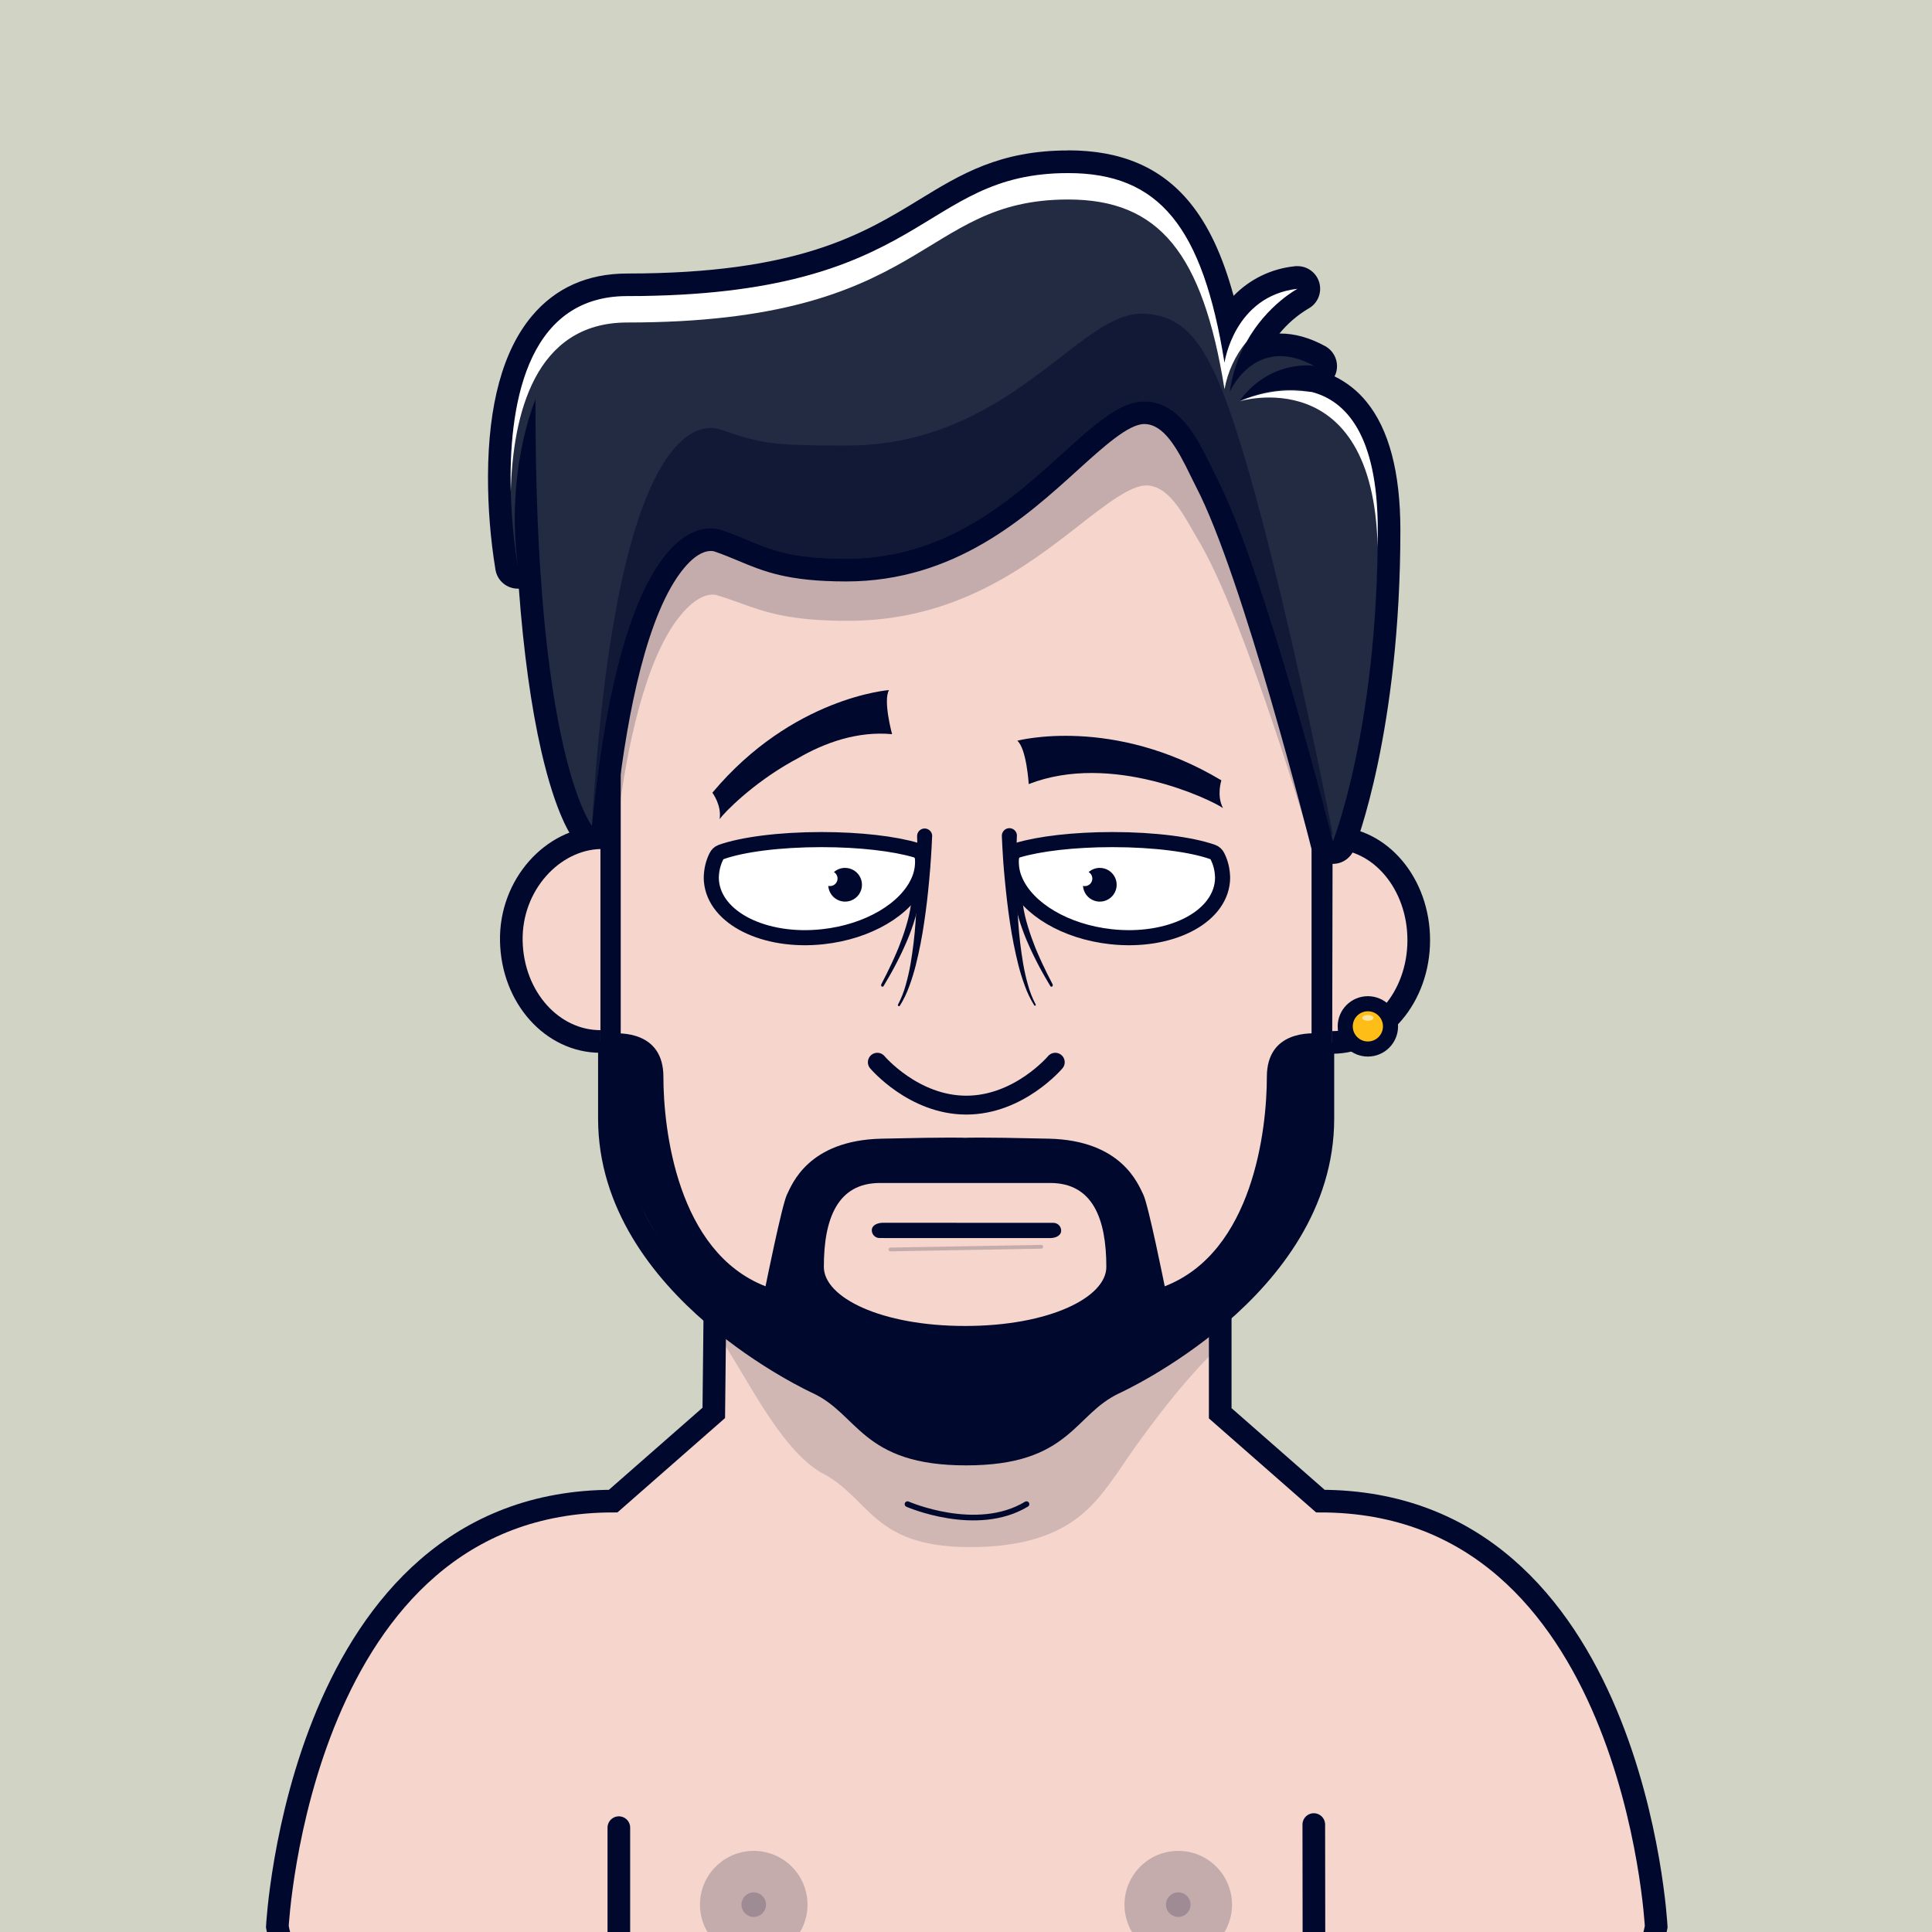
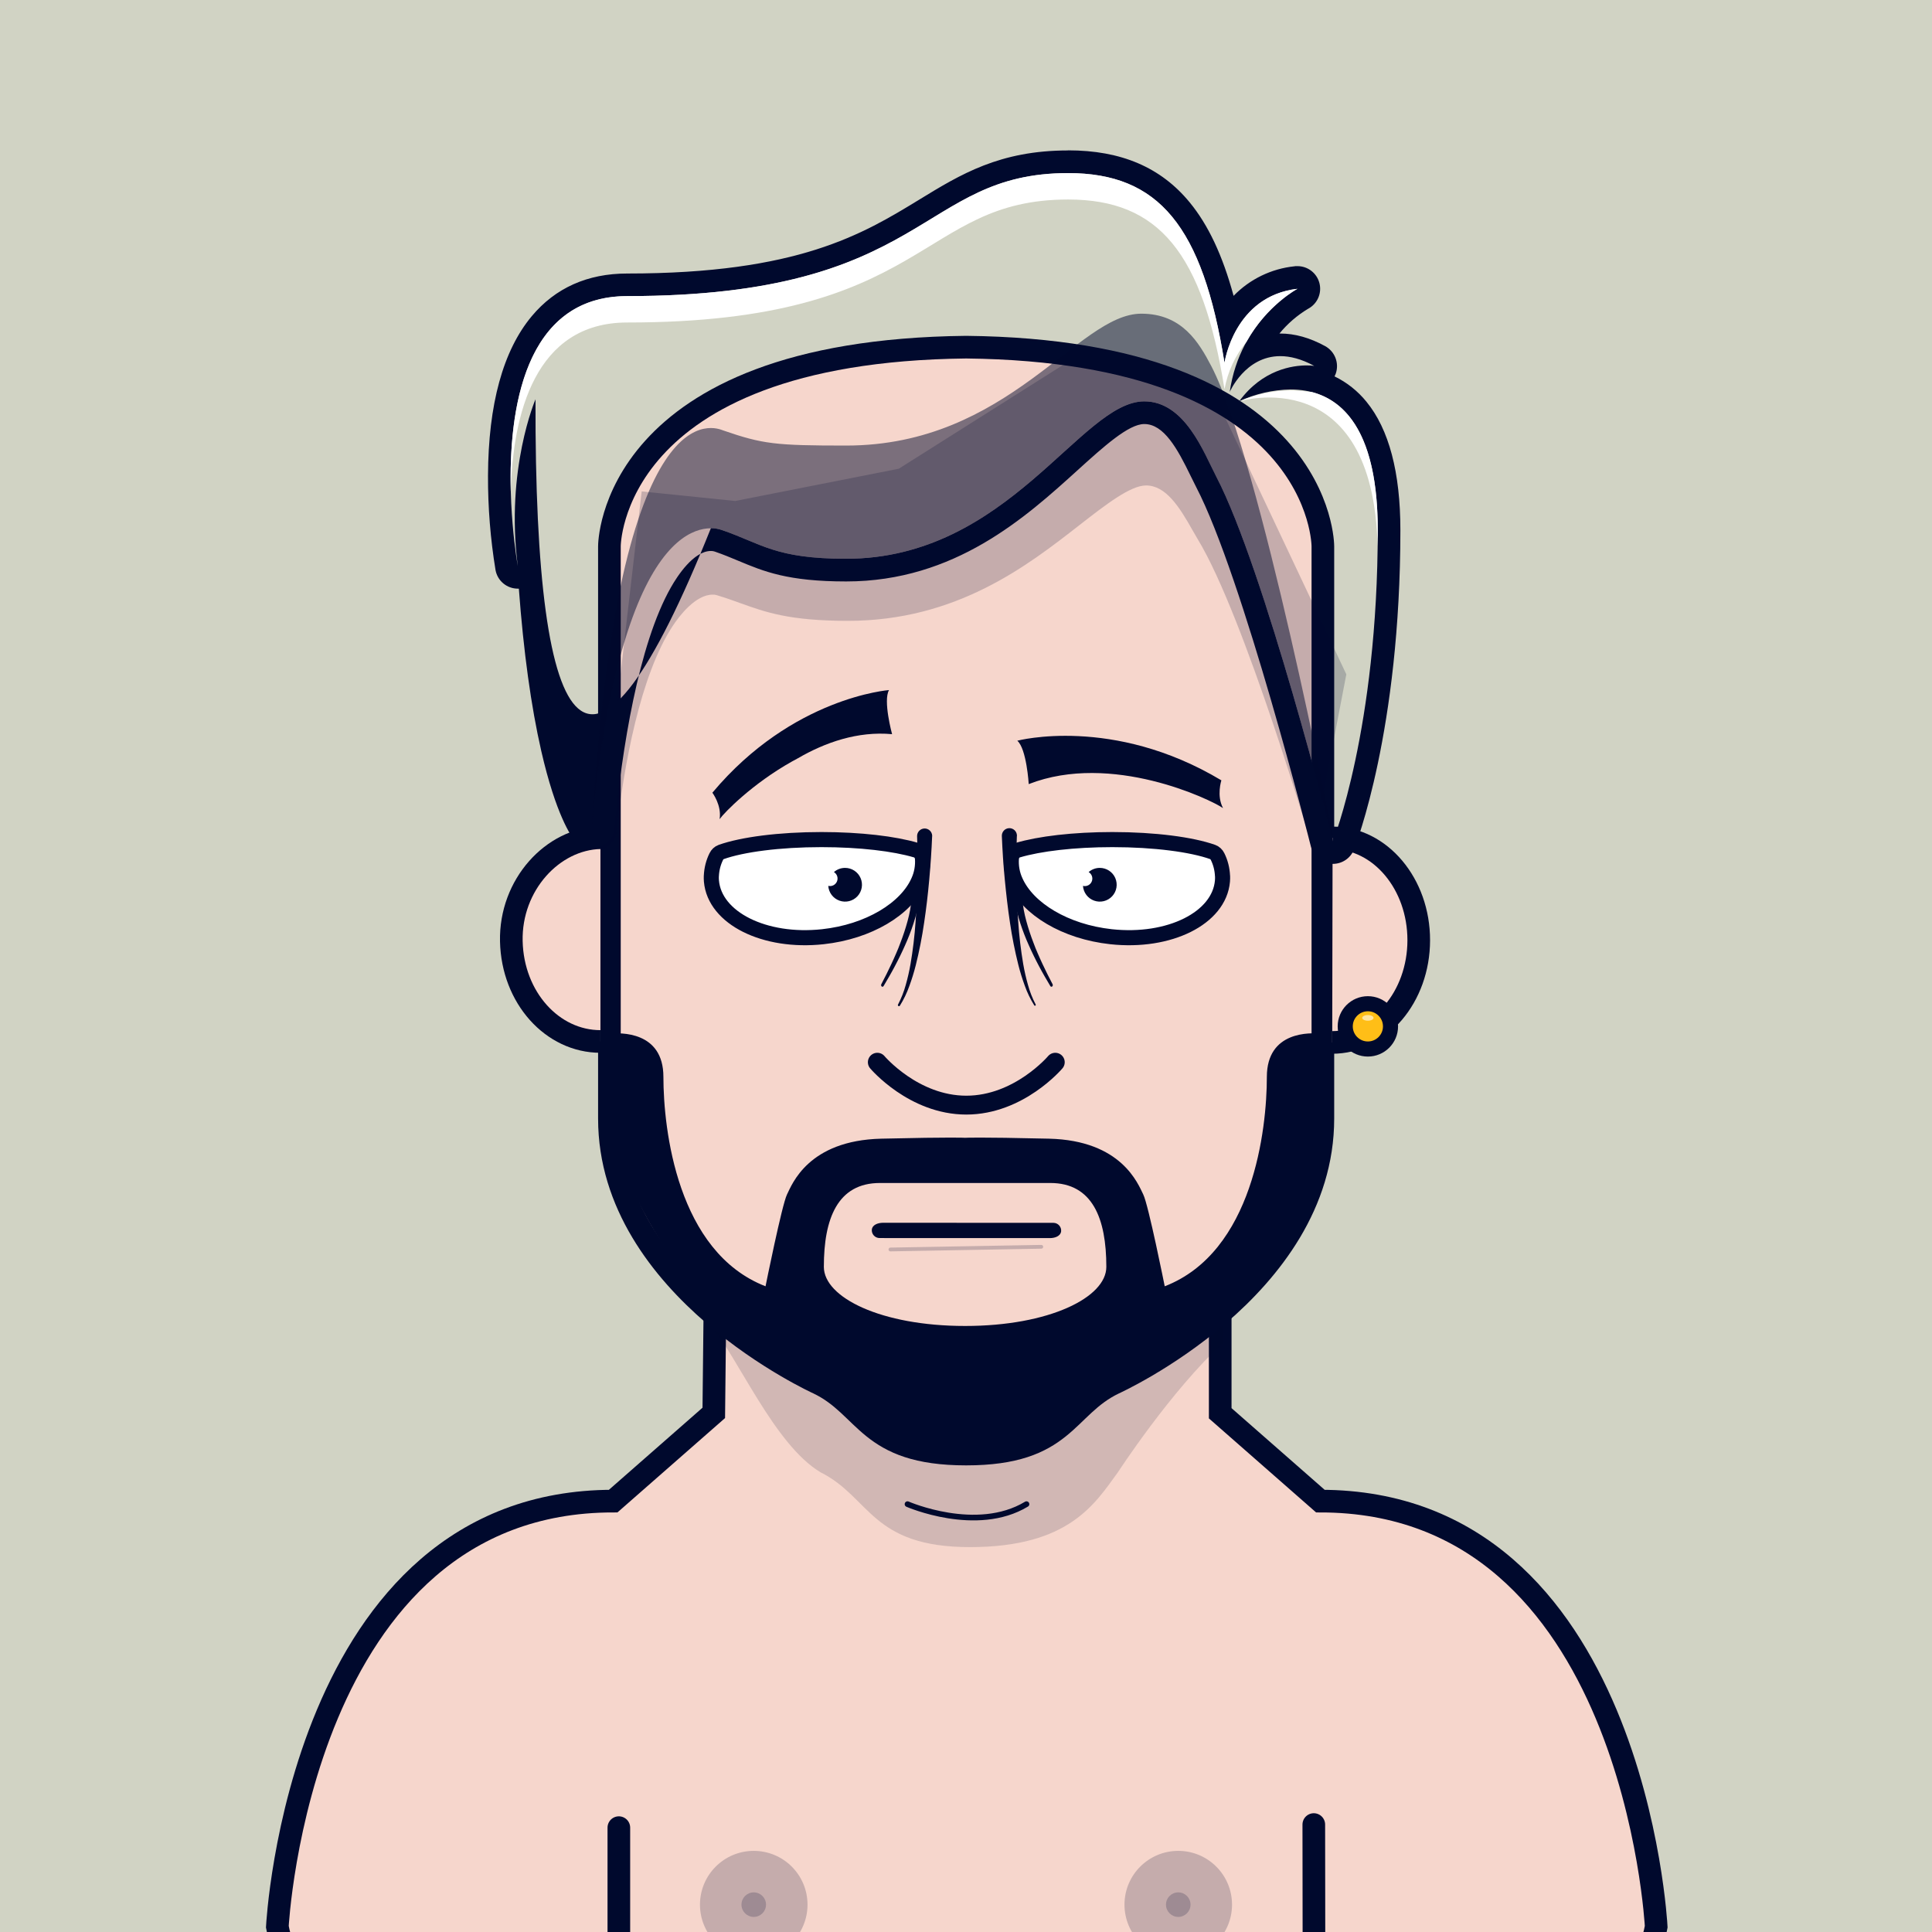
<svg xmlns="http://www.w3.org/2000/svg" id="container" version="1.1" width="1024" height="1024" viewbox="0 0 1024 1024">
  <rect width="100%" height="100%" fill="#808080" stroke="none" />
  <svg width="1024" height="1024" viewbox="0 0 1024 1024">
    <rect cx="0" cy="0" width="1024" height="1024" stroke="none" fill="#D1D3C4" />
  </svg>
  <svg width="1024" height="1024" viewBox="0 0 1024 1024" fill="none">
    <g id="FLESH-BASE-BIG-NOSE" clip-path="url(#clip0)">
      <g id="Group 39">
        <g id="FLESH">
          <g id="FLESH copy 6">
            <path id="Vector" d="M379.13 674.22H646.74V749.06L699.82 795.62C866.34 795.62 877.82 1021.2 877.82 1021.2C872.08 1052.37 849.11 1051.79 849.11 1051.79H175.71C175.71 1051.79 152.71 1052.37 147 1021.2C147 1021.2 158.48 795.62 325 795.62L378.32 748.86L379.13 674.22Z" fill="#F6D6CC" stroke="#00092D" stroke-width="12" stroke-miterlimit="10" />
            <path id="Vector_2" opacity="0.15" d="M376 701.63C390.91 718.69 410.17 765.63 435 780.4C461.38 793.61 461.6 820 514.15 820C566.7 820 580.39 796.91 592.49 780.37C592.49 780.37 620.7 736.91 648.64 711.37V680H379.64L376 701.63Z" fill="#00092D" />
            <path id="Vector_3" d="M512.08 184C322.62 186.05 323 289.531 323 289.531V592.881C323 683.111 433.74 733.151 433.74 733.151C459.85 745.661 459.56 770.68 512.08 770.68C564.6 770.68 564.3 745.681 590.41 733.151C590.41 733.151 701.15 683.151 701.15 592.881V289.531C701.15 289.531 701.54 186.05 512.08 184Z" fill="#F6D6CC" stroke="#00092D" stroke-width="12" stroke-linecap="round" stroke-linejoin="round" />
          </g>
          <g id="ARMS">
            <path id="Vector_4" d="M696.34 967.05L696.45 1051.31" stroke="#00092D" stroke-width="12" stroke-linecap="round" stroke-linejoin="round" />
            <path id="Vector_5" d="M328 968.689V1051.31" stroke="#00092D" stroke-width="12" stroke-linecap="round" stroke-linejoin="round" />
          </g>
          <path id="Vector_6" d="M481 797.23C481 797.23 517.6 813.23 544.06 797.23" stroke="#00092D" stroke-width="3" stroke-linecap="round" stroke-linejoin="round" />
        </g>
        <g id="NOSE copy">
          <path id="Vector_7" d="M559.32 563C559.32 563 540.13 585.74 512.16 585.74C484.19 585.74 465 563 465 563" stroke="#00092D" stroke-width="10" stroke-linecap="round" stroke-linejoin="round" />
        </g>
      </g>
      <g id="Group 5">
        <g id="EARS-ROUND">
          <g id="Vector_8">
            <path d="M318.244 552C292.744 552 271.674 528.79 271.014 498.87C270.354 468.95 292.974 444.55 318.244 444" fill="#F6D6CC" />
            <path d="M318.244 552C292.744 552 271.674 528.79 271.014 498.87C270.354 468.95 292.974 444.55 318.244 444" stroke="#00092D" stroke-width="12" stroke-miterlimit="10" />
          </g>
          <g id="Vector_9">
            <path d="M706.104 552.51C731.374 552.51 751.914 528.33 751.964 498.4C752.014 468.47 731.575 444.16 706.305 444.11" fill="#F6D6CC" />
            <path d="M706.104 552.51C731.374 552.51 751.914 528.33 751.964 498.4C752.014 468.47 731.575 444.16 706.305 444.11" stroke="#00092D" stroke-width="12" stroke-miterlimit="10" />
          </g>
        </g>
      </g>
      <g id="Group 65">
        <g id="Group 64">
          <circle id="Ellipse 7" opacity="0.2" cx="399.5" cy="1009.5" r="28.5" fill="#00092D" />
          <circle id="Ellipse 9" opacity="0.2" cx="399.5" cy="1009.5" r="6.5" fill="#00092D" />
        </g>
        <g id="Group 63">
          <circle id="Ellipse 8" opacity="0.2" cx="624.5" cy="1009.5" r="28.5" fill="#00092D" />
          <circle id="Ellipse 10" opacity="0.2" cx="624.5" cy="1009.5" r="6.5" fill="#00092D" />
        </g>
      </g>
    </g>
    <defs>
      <clipPath id="clip0">
        <rect width="1024" height="1024" fill="white" />
      </clipPath>
    </defs>
  </svg>
  <svg width="1024" height="1024" viewBox="0 0 1024 1024" fill="none">
    <g id="NONE">
</g>
  </svg>
  <svg width="1024" height="1024" viewBox="0 0 1024 1024" fill="none">
    <g id="MOUTH-STRAIGHT">
      <g id="STRAIGHT">
        <path id="Vector" opacity="0.2" d="M551.9 660.824L471.942 662.25" stroke="#00092D" stroke-width="2" stroke-linecap="round" stroke-linejoin="round" />
        <path id="Vector_2" d="M466.174 656.192L536.635 656.216L556.638 656.219C558.898 656.178 562.004 655.363 562.416 652.685C562.478 652.112 562.418 651.532 562.241 650.983C562.064 650.434 561.774 649.928 561.389 649.499C561.004 649.069 560.533 648.725 560.007 648.489C559.481 648.252 558.911 648.129 558.334 648.127L487.873 648.104L467.87 648.101C465.61 648.141 462.504 648.957 462.092 651.634C462.032 652.208 462.093 652.787 462.27 653.335C462.448 653.883 462.738 654.388 463.123 654.818C463.507 655.247 463.977 655.591 464.503 655.828C465.028 656.065 465.597 656.189 466.174 656.192Z" fill="#00092D" />
      </g>
    </g>
  </svg>
  <svg width="1024" height="1024" viewBox="0 0 1024 1024" fill="none">
    <g id="BEARD-STUBBLE">
      <path id="Vector" d="M432.02 733.46C458.37 746.01 458.65 771.01 511.17 771.01C563.69 771.01 563.4 746.01 589.51 733.49C589.51 733.49 700.25 683.49 700.25 593.22V547.89C694.79 547.3 671.46 546.25 671.46 570.76C671.46 598.51 664.18 663.61 617.33 681.76C617.33 681.76 608.68 638.55 605.95 633.09C603.22 627.63 594.58 604.43 555.95 603.52C517.32 602.61 511.54 603.06 511.54 603.06C511.54 603.06 505.8 602.61 467.13 603.52C428.46 604.43 419.82 627.63 417.13 633.09C414.44 638.55 405.75 681.76 405.75 681.76C358.9 663.57 351.62 598.47 351.62 570.76C351.62 546.51 328.77 547.29 323 547.87V591.58C323 591.58 334.37 678.5 432.02 733.46ZM466.37 627.01H556.67C579.08 627.01 586.38 645.85 586.38 671.47C586.38 687.64 556.15 702.79 511.52 702.79C466.89 702.79 436.66 687.64 436.66 671.47C436.64 645.89 443.94 627.01 466.37 627.01Z" fill="#00092D" />
    </g>
  </svg>
  <svg width="1024" height="1024" viewBox="0 0 1024 1024" fill="none">
    <g id="EYES-WONDER-SQUARE">
      <g id="Group 56">
        <g id="Group 21">
          <g id="Vector">
            <path d="M377.021 464.206C376.98 465.137 376.998 466.069 377.075 466.996C378.783 486.629 405.225 499.829 436.098 496.481C460.415 493.843 480.237 481.739 486.739 467.118C488.491 463.35 489.25 459.103 488.928 454.872C488.82 453.867 488.442 452.921 487.843 452.161C487.245 451.4 486.455 450.86 485.577 450.611C474.127 447.201 455.92 445 435.408 445C413.007 445 393.366 447.628 382.251 451.575C381.135 451.976 380.201 452.845 379.645 453.999C378.085 457.143 377.193 460.646 377.039 464.237" fill="white" />
            <path d="M377.021 464.206C376.98 465.137 376.998 466.069 377.075 466.996C378.783 486.629 405.225 499.829 436.098 496.481C460.415 493.843 480.237 481.739 486.739 467.118C488.491 463.35 489.25 459.103 488.928 454.872C488.82 453.867 488.442 452.921 487.843 452.161C487.245 451.4 486.455 450.86 485.577 450.611C474.127 447.201 455.92 445 435.408 445C413.007 445 393.366 447.628 382.251 451.575C381.135 451.976 380.201 452.845 379.645 453.999C378.085 457.143 377.193 460.646 377.039 464.237" stroke="#00092D" stroke-width="8" stroke-miterlimit="10" />
          </g>
          <g id="Vector_2">
            <path d="M647.979 464.206C648.02 465.137 648.001 466.069 647.924 466.996C646.226 486.629 619.775 499.829 588.902 496.481C564.594 493.843 544.763 481.739 538.261 467.118C536.509 463.35 535.75 459.103 536.072 454.872C536.177 453.867 536.553 452.921 537.15 452.16C537.747 451.399 538.536 450.859 539.414 450.611C550.873 447.201 569.07 445 589.583 445C611.984 445 631.634 447.628 642.739 451.575C643.856 451.976 644.79 452.845 645.346 453.999C646.906 457.143 647.798 460.646 647.952 464.237" fill="white" />
            <path d="M647.979 464.206C648.02 465.137 648.001 466.069 647.924 466.996C646.226 486.629 619.775 499.829 588.902 496.481C564.594 493.843 544.763 481.739 538.261 467.118C536.509 463.35 535.75 459.103 536.072 454.872V454.872C536.177 453.867 536.553 452.921 537.15 452.16C537.747 451.399 538.536 450.859 539.414 450.611C550.873 447.201 569.07 445 589.583 445C611.984 445 631.634 447.628 642.739 451.575C643.856 451.976 644.79 452.845 645.346 453.999C646.906 457.143 647.798 460.646 647.952 464.237" stroke="#00092D" stroke-width="8" stroke-miterlimit="10" />
          </g>
          <path id="Vector_3" d="M447.89 460C445.721 459.997 443.627 460.786 442 462.22C442.814 462.715 443.424 463.484 443.721 464.389C444.019 465.294 443.983 466.275 443.622 467.156C443.26 468.037 442.596 468.761 441.749 469.196C440.901 469.631 439.927 469.749 439 469.53C439.115 471.269 439.736 472.937 440.786 474.328C441.837 475.719 443.271 476.772 444.913 477.358C446.554 477.945 448.331 478.039 450.025 477.628C451.719 477.218 453.256 476.321 454.447 475.049C455.638 473.776 456.431 472.183 456.729 470.466C457.027 468.748 456.816 466.981 456.122 465.382C455.428 463.783 454.282 462.422 452.825 461.465C451.368 460.509 449.663 460 447.92 460H447.89Z" fill="#00092D" />
          <path id="Vector_4" d="M582.89 460C580.722 459.999 578.628 460.788 577 462.22C577.751 462.665 578.336 463.344 578.665 464.153C578.994 464.961 579.049 465.855 578.822 466.698C578.596 467.541 578.099 468.287 577.409 468.822C576.719 469.356 575.873 469.651 575 469.66C574.663 469.658 574.327 469.614 574 469.53C574.115 471.269 574.736 472.937 575.787 474.328C576.837 475.719 578.271 476.772 579.913 477.358C581.554 477.945 583.331 478.039 585.025 477.628C586.719 477.218 588.257 476.321 589.448 475.049C590.639 473.776 591.432 472.183 591.729 470.466C592.027 468.748 591.816 466.981 591.123 465.382C590.429 463.783 589.283 462.422 587.826 461.465C586.368 460.509 584.663 460 582.92 460H582.89Z" fill="#00092D" />
          <path id="Vector_5" d="M494.051 443.229C493.741 450.939 493.21 458.559 492.52 466.229C491.83 473.899 490.95 481.469 489.81 489.049C488.714 496.64 487.232 504.17 485.37 511.609C484.431 515.333 483.296 519.005 481.971 522.609C480.685 526.247 479.009 529.734 476.971 533.009C476.894 533.142 476.767 533.239 476.619 533.278C476.471 533.318 476.313 533.297 476.181 533.22C476.048 533.143 475.951 533.016 475.912 532.868C475.873 532.72 475.894 532.562 475.971 532.43C477.713 529.108 479.091 525.607 480.08 521.989C481.108 518.369 481.946 514.697 482.591 510.989C483.865 503.553 484.759 496.057 485.27 488.529C485.83 480.999 486.12 473.44 486.27 465.89C486.42 458.34 486.34 450.759 486.08 443.259C486.062 442.734 486.147 442.211 486.331 441.718C486.515 441.226 486.795 440.775 487.153 440.39C487.512 440.006 487.942 439.696 488.42 439.478C488.899 439.26 489.415 439.138 489.94 439.12C490.466 439.101 490.989 439.187 491.482 439.371C491.974 439.555 492.425 439.833 492.81 440.192C493.194 440.55 493.505 440.981 493.723 441.459C493.941 441.938 494.062 442.454 494.08 442.979L494.051 443.229Z" fill="#00092D" />
          <path id="Vector_6" d="M538.959 443.17C538.679 450.67 538.619 458.25 538.729 465.8C538.839 473.35 539.119 480.92 539.669 488.45C540.172 495.984 541.056 503.487 542.32 510.93C542.963 514.638 543.797 518.309 544.82 521.93C545.804 525.56 547.182 529.07 548.93 532.4C548.958 532.451 548.975 532.507 548.981 532.565C548.988 532.623 548.982 532.682 548.965 532.738C548.949 532.794 548.921 532.846 548.884 532.891C548.847 532.936 548.801 532.973 548.749 533C548.652 533.053 548.538 533.067 548.43 533.039C548.323 533.011 548.229 532.944 548.169 532.85C546.132 529.585 544.456 526.108 543.169 522.48C541.841 518.875 540.704 515.204 539.76 511.48C537.892 504.04 536.4 496.51 535.29 488.92C534.14 481.35 533.29 473.74 532.55 466.11C531.81 458.48 531.319 450.86 530.999 443.11C530.978 442.585 531.06 442.06 531.241 441.567C531.422 441.073 531.699 440.62 532.055 440.233C532.411 439.847 532.839 439.534 533.316 439.312C533.793 439.091 534.309 438.966 534.834 438.945C535.36 438.923 535.884 439.005 536.378 439.186C536.871 439.367 537.325 439.644 537.711 440C538.098 440.356 538.411 440.785 538.632 441.262C538.853 441.739 538.978 442.254 538.999 442.78V443.11L538.959 443.17Z" fill="#00092D" />
        </g>
        <path id="Vector_7" d="M648.239 428.322C641.758 423.782 589.088 398.442 545.248 415.592C545.248 415.592 544.124 396.842 539.189 392.592C539.189 392.592 589.84 379.122 647.352 413.592C647.361 413.612 644.682 421.692 648.239 428.322Z" fill="#00092D" />
        <path id="Vector_8" d="M381.405 434.16C382.604 426.83 377.577 420.153 377.577 420.153C420.018 369.487 471.196 365.757 471.196 365.757C467.949 371.27 472.821 389.121 472.821 389.121C454.584 387.449 437.31 393.509 422.849 401.928L419.76 403.606C398.835 415.345 384.051 430.494 381.405 434.16Z" fill="#00092D" />
      </g>
      <g id="Group 130">
        <path id="Vector_9" d="M487 476.457C487 477.267 486.906 477.75 486.846 478.36C486.786 478.97 486.697 479.502 486.593 480.046C486.409 481.151 486.165 482.214 485.932 483.283C485.435 485.392 484.844 487.457 484.178 489.463C482.869 493.459 481.357 497.353 479.652 501.121C478.847 503.024 477.923 504.837 477.053 506.691C476.184 508.546 475.21 510.316 474.281 512.128C473.351 513.94 472.348 515.667 471.364 517.419L468.323 522.608C468.217 522.802 468.052 522.937 467.864 522.983C467.677 523.029 467.481 522.982 467.322 522.853C467.163 522.724 467.052 522.524 467.014 522.295C466.976 522.067 467.015 521.83 467.121 521.636L469.868 516.284C470.758 514.472 471.617 512.659 472.492 510.847C473.366 509.035 474.151 507.168 474.976 505.314C475.801 503.459 476.551 501.593 477.242 499.684C478.7 495.929 479.969 492.07 481.043 488.128C481.579 486.171 482.037 484.196 482.394 482.22C482.563 481.236 482.732 480.251 482.841 479.272C482.911 478.783 482.936 478.306 482.985 477.822L483.025 477.128C483.025 477.007 483.025 476.916 483.025 476.808V476.505C483.006 475.865 483.197 475.241 483.556 474.771C483.916 474.302 484.414 474.025 484.941 474.002C485.468 473.978 485.981 474.211 486.367 474.648C486.753 475.084 486.981 475.69 487 476.331V476.457Z" fill="#00092D" />
        <path id="Vector_10" d="M538 476.457C538 477.267 538.094 477.75 538.154 478.36C538.214 478.97 538.303 479.502 538.407 480.046C538.591 481.151 538.835 482.214 539.068 483.283C539.565 485.392 540.156 487.457 540.822 489.463C542.131 493.459 543.643 497.353 545.348 501.121C546.153 503.024 547.077 504.837 547.947 506.691C548.816 508.546 549.79 510.316 550.719 512.128C551.649 513.94 552.652 515.667 553.636 517.419L556.677 522.608C556.783 522.802 556.948 522.937 557.136 522.983C557.323 523.029 557.519 522.982 557.678 522.853C557.837 522.724 557.948 522.524 557.986 522.295C558.024 522.067 557.985 521.83 557.879 521.636L555.132 516.284C554.242 514.472 553.383 512.659 552.508 510.847C551.634 509.035 550.849 507.168 550.024 505.314C549.199 503.459 548.449 501.593 547.758 499.684C546.3 495.929 545.031 492.07 543.957 488.128C543.421 486.171 542.963 484.196 542.606 482.22C542.437 481.236 542.268 480.251 542.159 479.272C542.089 478.783 542.064 478.306 542.015 477.822L541.975 477.128C541.975 477.007 541.975 476.916 541.975 476.808V476.505C541.994 475.865 541.803 475.241 541.444 474.771C541.084 474.302 540.586 474.025 540.059 474.002C539.532 473.978 539.019 474.211 538.633 474.648C538.247 475.084 538.019 475.69 538 476.331V476.457Z" fill="#00092D" />
      </g>
    </g>
  </svg>
  <svg id="empty-layer" />
  <svg id="empty-layer" />
  <svg width="1024" height="1024" viewBox="0 0 1024 1024" fill="none">
    <g id="CLOTHES-NAKED">
</g>
  </svg>
  <svg id="empty-layer" />
  <svg width="1024" height="1024" viewBox="0 0 1024 1024" fill="none">
    <g id="HAIR-CLASSIC">
      <g id="Group 1">
        <g id="HEADGEAR">
          <g id="HAIR-STYLISH">
            <path id="Vector" opacity="0.2" d="M389.72 265.53L476.38 248.43L570.71 188.85L644 210L713.58 357.4L695.8 450.06C695.44 448.83 659.7 326.81 634.92 285.95C633.99 284.41 633.03 282.72 632.02 280.95C625.02 268.49 617.83 257.3 607.44 257.3C599.1 257.3 586.01 267.51 572.15 278.3C544.69 299.72 507.08 329.06 449.43 329.06C418.43 329.06 405.77 324.49 392.34 319.65C388.45 318.25 384.42 316.8 379.78 315.42C379.131 315.233 378.456 315.145 377.78 315.16C368.51 315.16 359.89 326.71 356.61 331.68C339.19 358.09 330.7 405.98 326.61 441.5C326.13 445.67 322.78 449.18 318.11 450.38L340.11 260.46L389.72 265.53Z" fill="#00092D" />
-             <path id="Vector_2" fill-rule="evenodd" clip-rule="evenodd" d="M706.48 451.88H706.08C704.814 451.795 703.607 451.311 702.633 450.497C701.659 449.683 700.968 448.581 700.66 447.35C700.3 445.92 664.38 303.4 639.28 255.35C638.39 253.64 637.45 251.71 636.46 249.66C630.14 236.66 621.46 218.79 606.46 218.79C595.81 218.79 582.52 230.79 567.14 244.79C540.4 269.03 503.79 302.23 448.45 302.23C418.68 302.23 406.54 297.15 393.68 291.76C389.68 290.09 385.58 288.37 380.75 286.71C379.463 286.271 378.11 286.058 376.75 286.08C371.61 286.08 361.35 288.97 350.37 308.32C335.96 333.7 325.63 377.44 319.66 438.32C319.543 439.505 319.076 440.628 318.319 441.547C317.562 442.466 316.548 443.139 315.407 443.48C314.266 443.821 313.05 443.815 311.912 443.462C310.775 443.11 309.768 442.426 309.02 441.5C307.96 440.19 287.49 413.42 280.28 301.33C280.027 302.52 279.418 303.605 278.534 304.44C277.65 305.276 276.532 305.824 275.33 306.01C275.022 306.058 274.711 306.081 274.4 306.08C272.995 306.079 271.635 305.585 270.557 304.684C269.478 303.783 268.751 302.532 268.5 301.15C267.84 297.52 252.75 211.77 286.39 171.47C297.74 157.88 313.22 150.99 332.39 150.99C424.69 150.99 461.13 128.75 490.39 110.89C512.45 97.43 531.5 85.8 566.07 85.8C592.59 85.8 611.58 93.85 625.81 111.12C636.81 124.5 644.96 143.61 650.9 170.4C657.64 159.49 669.04 149.22 686.9 147.16C687.13 147.145 687.36 147.145 687.59 147.16C688.932 147.158 690.235 147.607 691.292 148.433C692.349 149.259 693.098 150.416 693.421 151.718C693.743 153.02 693.62 154.393 693.07 155.617C692.521 156.841 691.577 157.845 690.39 158.47C679.472 165.039 670.619 174.543 664.84 185.9C669.103 183.896 673.76 182.87 678.47 182.9C685.1 182.9 692.1 184.9 699.3 188.8C700.43 189.448 701.318 190.447 701.831 191.645C702.343 192.843 702.452 194.175 702.14 195.44C701.828 196.705 701.113 197.834 700.103 198.657C699.093 199.479 697.842 199.951 696.54 200C696.205 199.999 695.871 199.972 695.54 199.92C694.545 199.798 693.543 199.741 692.54 199.75C690.111 199.752 687.689 200 685.31 200.49C699.31 200.81 711.14 206.43 719.62 216.77C730.62 230.24 736.26 251.85 736.26 281.02C736.26 386.21 713.06 445.68 712.08 448.16C711.625 449.268 710.848 450.215 709.85 450.878C708.852 451.541 707.678 451.89 706.48 451.88ZM278.86 273C278.772 280.592 279.14 288.182 279.96 295.73C279.53 288.45 279.16 280.89 278.86 273Z" fill="#222B42" />
-             <path id="Vector_3" d="M566.15 91.739C614.22 91.739 637.42 119.919 649.02 192.289C649.02 192.289 654.02 156.929 687.69 153.059C687.69 153.059 657.3 169.059 651.78 207.759C651.78 207.759 659.91 188.759 678.57 188.759C683.73 188.759 689.7 190.209 696.57 193.929C695.245 193.747 693.908 193.664 692.57 193.679C685.21 193.679 669.17 195.829 656.81 212.679C665.341 208.729 674.601 206.597 684 206.419C704.92 206.419 730.24 219.169 730.24 280.959C730.24 386.209 706.48 445.879 706.48 445.879C706.48 445.879 670.32 301.809 644.6 252.509C638 239.799 628 212.729 606.47 212.729C572.77 212.729 534.65 296.149 448.47 296.149C410.9 296.149 403.64 288.149 382.72 280.959C380.811 280.294 378.803 279.955 376.78 279.959C362.59 279.959 327.72 294.809 313.71 437.629C313.71 437.629 283.28 399.979 283.83 211.629C283.83 211.629 267.83 248.629 274.44 300.029C274.44 300.029 248.44 156.939 332.44 156.939C492.67 156.939 486.59 91.739 566.15 91.739ZM566.15 79.739C529.89 79.739 509.22 92.349 487.34 105.739C457.21 124.129 423.07 144.969 332.45 144.969C311.4 144.969 294.36 152.589 281.82 167.609C266.62 185.819 258.82 214.249 258.65 252.109C258.59 268.892 259.928 285.649 262.65 302.209C263.165 304.957 264.623 307.438 266.771 309.225C268.92 311.012 271.625 311.994 274.42 311.999H275C277.5 345.559 281.46 374.299 286.87 397.999C294.64 431.949 302.82 443.309 304.38 445.239C305.505 446.631 306.926 447.754 308.54 448.526C310.155 449.298 311.921 449.699 313.71 449.699C314.876 449.703 316.036 449.531 317.15 449.189C319.431 448.507 321.457 447.161 322.971 445.323C324.484 443.485 325.417 441.239 325.65 438.869C329.7 397.579 338.19 341.919 355.65 311.229C358.93 305.459 367.55 292.029 376.82 292.029C377.5 292.015 378.177 292.12 378.82 292.339C383.46 293.939 387.49 295.619 391.38 297.249C404.81 302.869 417.49 308.179 448.47 308.179C506.13 308.179 543.73 274.079 571.19 249.179C585.05 236.609 598.19 224.749 606.48 224.749C616.88 224.749 624.04 237.749 631.06 252.239C632.06 254.319 633.06 256.289 633.96 258.079C658.74 305.569 694.48 447.389 694.84 448.819C695.459 451.28 696.841 453.482 698.788 455.108C700.736 456.734 703.149 457.701 705.68 457.869H706.48C708.88 457.868 711.225 457.147 713.21 455.799C715.196 454.451 716.732 452.539 717.62 450.309C718.62 447.789 742.23 387.309 742.23 280.959C742.23 250.369 736.18 227.479 724.23 212.909C719.651 207.256 713.885 202.678 707.34 199.499C707.582 199.022 707.796 198.531 707.98 198.029C708.919 195.309 708.859 192.343 707.811 189.662C706.763 186.982 704.796 184.762 702.26 183.399C694.18 178.999 686.26 176.779 678.57 176.779H678.13C682.381 171.593 687.488 167.172 693.23 163.709L693.46 163.589C695.799 162.311 697.646 160.291 698.709 157.847C699.772 155.403 699.992 152.674 699.333 150.092C698.674 147.509 697.174 145.22 695.069 143.584C692.965 141.949 690.376 141.061 687.71 141.059H687.01C686.71 141.059 686.41 141.059 686.12 141.139C673.851 142.404 662.42 147.948 653.83 156.799C647.98 135.279 640.36 119.169 630.52 107.219C615.28 88.689 594.22 79.689 566.16 79.689L566.15 79.739Z" fill="#00092D" />
+             <path id="Vector_3" d="M566.15 91.739C614.22 91.739 637.42 119.919 649.02 192.289C649.02 192.289 654.02 156.929 687.69 153.059C687.69 153.059 657.3 169.059 651.78 207.759C651.78 207.759 659.91 188.759 678.57 188.759C683.73 188.759 689.7 190.209 696.57 193.929C695.245 193.747 693.908 193.664 692.57 193.679C685.21 193.679 669.17 195.829 656.81 212.679C665.341 208.729 674.601 206.597 684 206.419C704.92 206.419 730.24 219.169 730.24 280.959C730.24 386.209 706.48 445.879 706.48 445.879C706.48 445.879 670.32 301.809 644.6 252.509C638 239.799 628 212.729 606.47 212.729C572.77 212.729 534.65 296.149 448.47 296.149C410.9 296.149 403.64 288.149 382.72 280.959C380.811 280.294 378.803 279.955 376.78 279.959C313.71 437.629 283.28 399.979 283.83 211.629C283.83 211.629 267.83 248.629 274.44 300.029C274.44 300.029 248.44 156.939 332.44 156.939C492.67 156.939 486.59 91.739 566.15 91.739ZM566.15 79.739C529.89 79.739 509.22 92.349 487.34 105.739C457.21 124.129 423.07 144.969 332.45 144.969C311.4 144.969 294.36 152.589 281.82 167.609C266.62 185.819 258.82 214.249 258.65 252.109C258.59 268.892 259.928 285.649 262.65 302.209C263.165 304.957 264.623 307.438 266.771 309.225C268.92 311.012 271.625 311.994 274.42 311.999H275C277.5 345.559 281.46 374.299 286.87 397.999C294.64 431.949 302.82 443.309 304.38 445.239C305.505 446.631 306.926 447.754 308.54 448.526C310.155 449.298 311.921 449.699 313.71 449.699C314.876 449.703 316.036 449.531 317.15 449.189C319.431 448.507 321.457 447.161 322.971 445.323C324.484 443.485 325.417 441.239 325.65 438.869C329.7 397.579 338.19 341.919 355.65 311.229C358.93 305.459 367.55 292.029 376.82 292.029C377.5 292.015 378.177 292.12 378.82 292.339C383.46 293.939 387.49 295.619 391.38 297.249C404.81 302.869 417.49 308.179 448.47 308.179C506.13 308.179 543.73 274.079 571.19 249.179C585.05 236.609 598.19 224.749 606.48 224.749C616.88 224.749 624.04 237.749 631.06 252.239C632.06 254.319 633.06 256.289 633.96 258.079C658.74 305.569 694.48 447.389 694.84 448.819C695.459 451.28 696.841 453.482 698.788 455.108C700.736 456.734 703.149 457.701 705.68 457.869H706.48C708.88 457.868 711.225 457.147 713.21 455.799C715.196 454.451 716.732 452.539 717.62 450.309C718.62 447.789 742.23 387.309 742.23 280.959C742.23 250.369 736.18 227.479 724.23 212.909C719.651 207.256 713.885 202.678 707.34 199.499C707.582 199.022 707.796 198.531 707.98 198.029C708.919 195.309 708.859 192.343 707.811 189.662C706.763 186.982 704.796 184.762 702.26 183.399C694.18 178.999 686.26 176.779 678.57 176.779H678.13C682.381 171.593 687.488 167.172 693.23 163.709L693.46 163.589C695.799 162.311 697.646 160.291 698.709 157.847C699.772 155.403 699.992 152.674 699.333 150.092C698.674 147.509 697.174 145.22 695.069 143.584C692.965 141.949 690.376 141.061 687.71 141.059H687.01C686.71 141.059 686.41 141.059 686.12 141.139C673.851 142.404 662.42 147.948 653.83 156.799C647.98 135.279 640.36 119.169 630.52 107.219C615.28 88.689 594.22 79.689 566.16 79.689L566.15 79.739Z" fill="#00092D" />
            <path id="Vector_4" opacity="0.5" fill-rule="evenodd" clip-rule="evenodd" d="M642.05 194.12C635.42 181.41 626.45 166.26 604.91 166.26C571.21 166.26 534.66 236.16 448.47 236.16C410.9 236.16 404.28 235.36 383.37 228.16C379.78 226.92 327.89 202.23 313.71 437.67C330.84 263.09 379.13 279.73 382.71 280.96C403.62 288.15 410.89 296.15 448.46 296.15C534.65 296.15 572.77 212.73 606.46 212.73C628.01 212.73 637.95 239.8 644.58 252.51C667.96 297.32 699.96 420.42 705.58 442.51H706.45C706.45 442.51 667.77 243.42 642.05 194.12Z" fill="#00092D" />
            <g id="Vector_5" style="mix-blend-mode:overlay">
              <path fill-rule="evenodd" clip-rule="evenodd" d="M656.75 212.73C656.75 212.73 727.85 190.92 730.17 289.93C730.21 286.977 730.23 283.977 730.23 280.93C730.23 230.03 713.05 212.41 695.3 207.78C690.32 207.39 676.67 204.39 656.75 212.73Z" fill="white" />
            </g>
            <g id="Vector_6" style="mix-blend-mode:overlay">
              <path fill-rule="evenodd" clip-rule="evenodd" d="M332.45 170.929C492.67 170.929 486.59 105.739 566.15 105.739C614.22 105.739 637.42 133.919 649.02 206.289C650.684 197.034 654.707 188.365 660.7 181.119C671.59 161.569 687.7 153.069 687.7 153.069C654 156.939 649 192.299 649 192.299C637.4 119.919 614.19 91.749 566.13 91.749C486.57 91.749 492.65 156.939 332.43 156.939C277.52 156.939 269.62 218.119 270.72 260.469C271.84 219.829 283.35 170.929 332.45 170.929Z" fill="white" />
            </g>
          </g>
        </g>
      </g>
    </g>
  </svg>
  <svg width="1024" height="1024" viewBox="0 0 1024 1024" fill="none">
    <g id="NONE">
</g>
  </svg>
  <svg width="1024" height="1024" viewBox="0 0 1024 1024" fill="none">
    <g id="EARRING-RIGHT">
      <circle id="Ellipse 11" cx="725" cy="544" r="12" fill="#FFBE17" stroke="#00092D" stroke-width="8" />
      <g id="Ellipse 20" style="mix-blend-mode:overlay">
        <ellipse cx="725" cy="539.5" rx="3" ry="1.5" fill="white" fill-opacity="0.6" />
      </g>
    </g>
  </svg>
  <svg width="1024" height="1024" viewBox="0 0 1024 1024" fill="none">
    <g id="NONE">
</g>
  </svg>
  <style>
                body {
                    margin: 0;
                    padding: 0;
                    display: flex;
                    width: 100%;
                    height:100vh;
                }
                </style>
</svg>